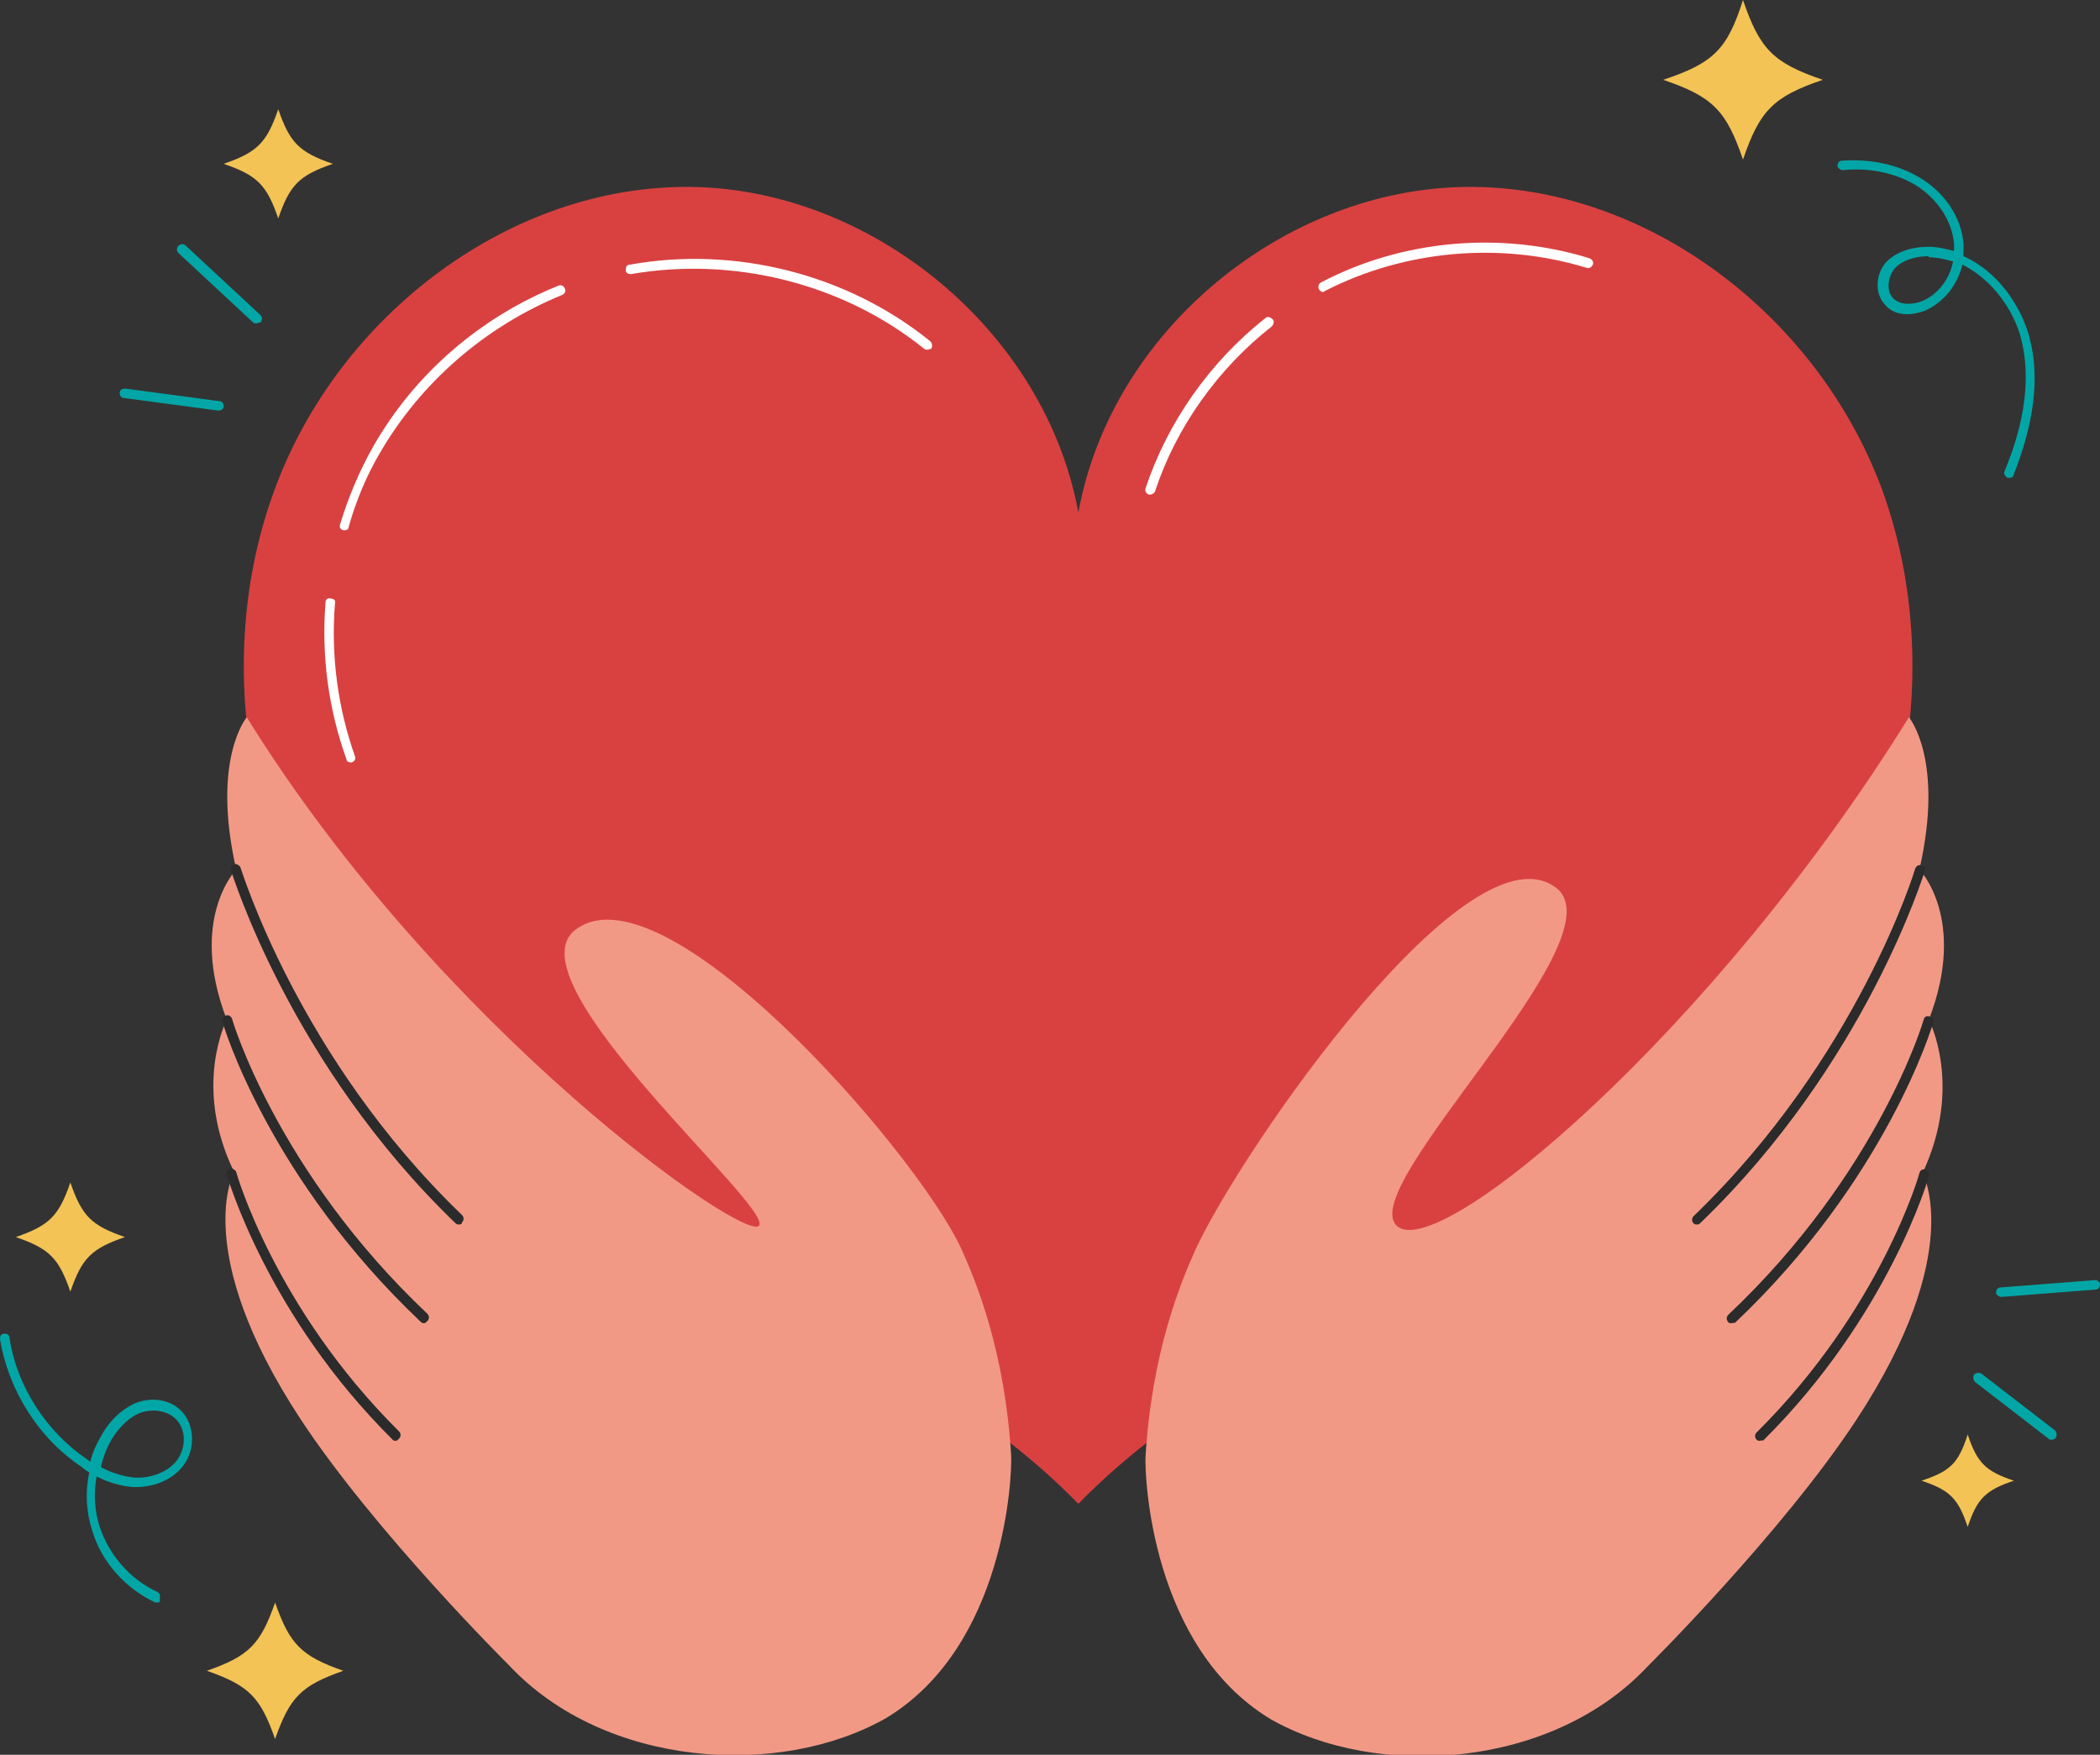
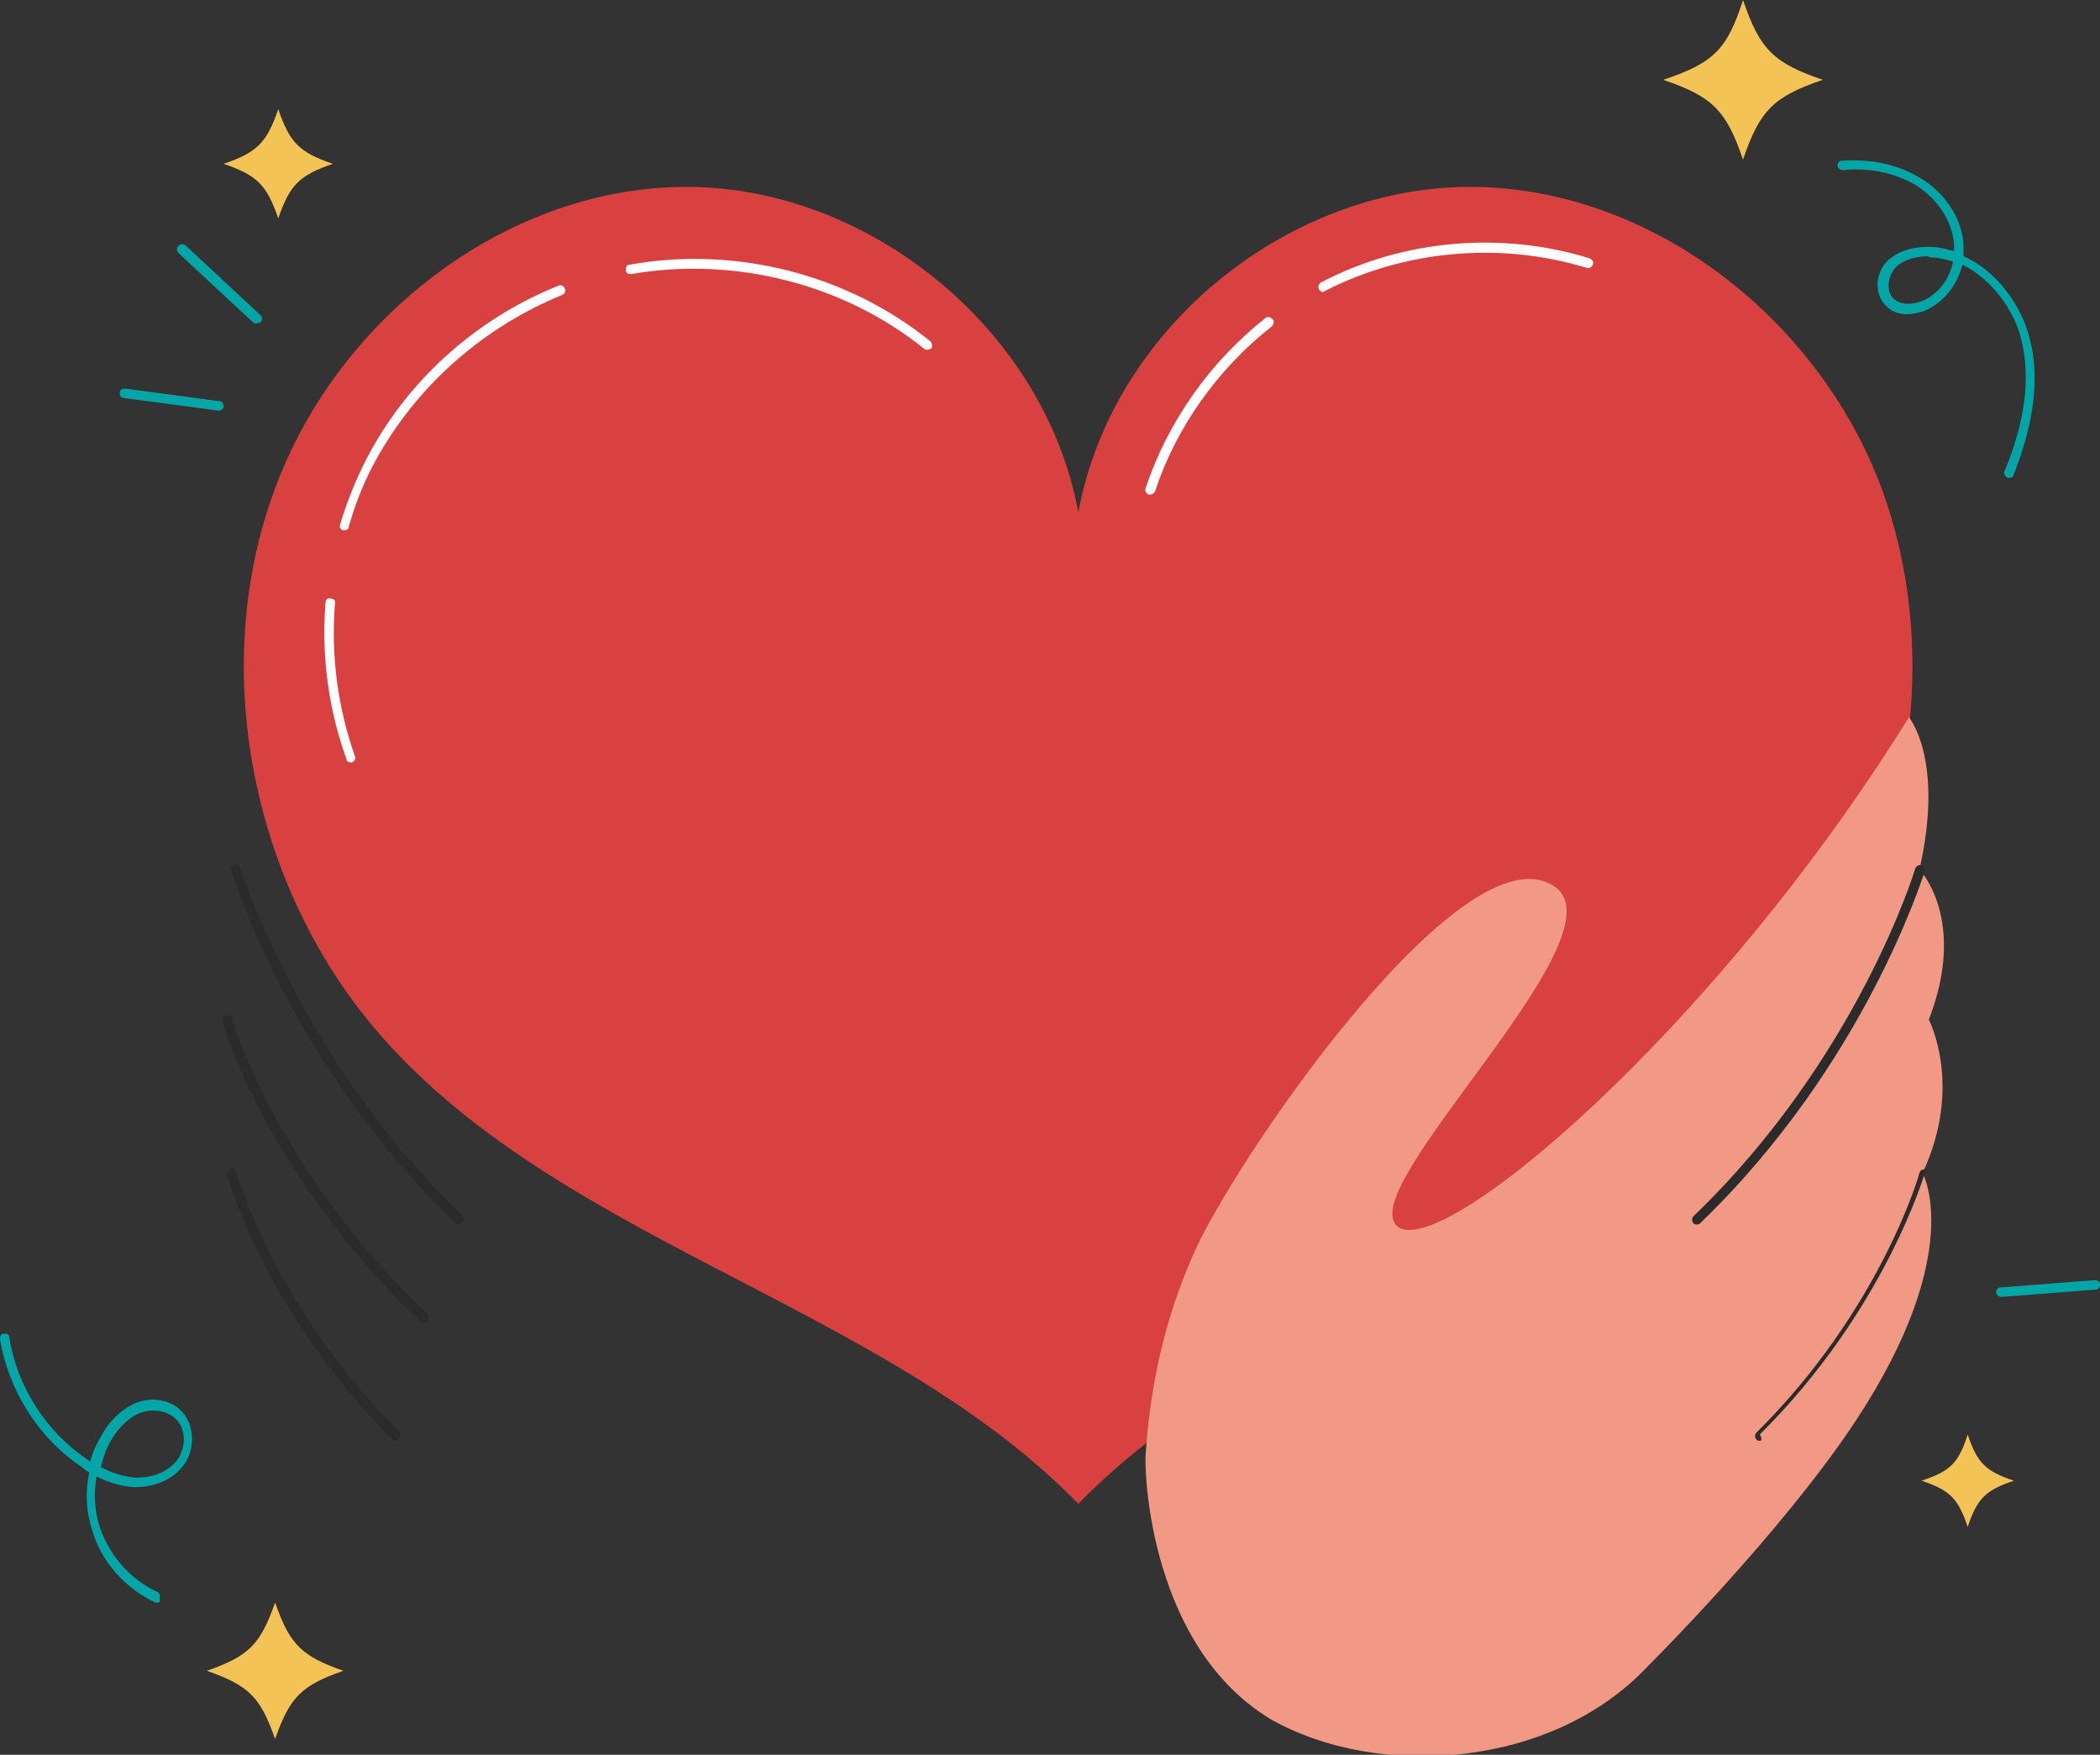
<svg xmlns="http://www.w3.org/2000/svg" version="1.1" x="0px" y="0px" viewBox="0 0 200 167.1" style="enable-background:new 0 0 200 167.1;" xml:space="preserve">
  <rect x="0" y="0" width="200" height="167.1" fill="#333333" stroke="none" />
  <style type="text/css">
	.st0{fill:#D94141;}
	.st1{fill:#FFFFFF;}
	.st2{fill:#F29985;}
	.st3{fill:#2B2B2B;}
	.st4{fill:#F4C356;}
	.st5{fill:#03A6A6;}
</style>
  <g id="BACKGROUND">
</g>
  <g id="OBJECTS">
    <g>
      <g>
        <path class="st0" d="M179.2,46.5c-6.2-16.6-22.5-28.9-39.6-28.7c-17.1,0.2-33.7,13.5-36.9,31c-3.2-17.4-19.8-30.8-36.9-31     c-17.2-0.2-33.5,12.2-39.6,28.7c-6.2,16.6-2.4,36.4,8.4,50.1c16.9,21.4,49.1,27.1,68.1,46.6h0c19-19.5,51.2-25.1,68.1-46.6     C181.6,82.9,185.3,63.1,179.2,46.5z" />
        <g>
          <path class="st1" d="M33.4,72.6c-0.2,0-0.4-0.1-0.4-0.3c-1.7-4.7-2.4-9.8-2-14.9c0-0.3,0.2-0.5,0.5-0.4c0.3,0,0.5,0.2,0.4,0.5      c-0.4,5,0.3,10,1.9,14.5c0.1,0.2,0,0.5-0.3,0.6C33.5,72.6,33.5,72.6,33.4,72.6z" />
          <path class="st1" d="M32.8,50.5c0,0-0.1,0-0.1,0c-0.3-0.1-0.4-0.3-0.3-0.6c0.8-2.6,1.8-5,3.1-7.3c3.9-6.9,10.2-12.4,17.7-15.4      c0.2-0.1,0.5,0,0.6,0.3c0.1,0.2,0,0.5-0.3,0.6c-7.3,3-13.4,8.3-17.3,15c-1.3,2.2-2.3,4.6-3,7.1C33.2,50.4,33,50.5,32.8,50.5z" />
          <path class="st1" d="M88.3,33.3c-0.1,0-0.2,0-0.3-0.1c-7.7-6.2-18.1-8.8-27.9-7.1c-0.3,0-0.5-0.1-0.5-0.4c0-0.3,0.1-0.5,0.4-0.5      c10-1.8,20.7,0.9,28.6,7.3c0.2,0.2,0.2,0.5,0.1,0.7C88.6,33.2,88.5,33.3,88.3,33.3z" />
          <path class="st1" d="M109.5,47.1c0,0-0.1,0-0.1,0c-0.2-0.1-0.4-0.3-0.3-0.6c2.1-6.3,6.1-12,11.4-16.2c0.2-0.2,0.5-0.1,0.7,0.1      c0.2,0.2,0.1,0.5-0.1,0.7c-5.1,4-9.1,9.6-11.1,15.7C109.9,47,109.7,47.1,109.5,47.1z" />
          <path class="st1" d="M126,27.8c-0.2,0-0.3-0.1-0.4-0.3c-0.1-0.2,0-0.5,0.2-0.6c7.8-4.1,17.2-4.9,25.6-2.3      c0.2,0.1,0.4,0.3,0.3,0.6c-0.1,0.2-0.3,0.4-0.6,0.3c-8.2-2.5-17.3-1.7-24.9,2.2C126.1,27.8,126,27.8,126,27.8z" />
        </g>
      </g>
      <g>
        <g>
          <path class="st2" d="M183.7,97.1c3.7-9.6-0.9-14.3-0.9-14.3c2.4-10.5-1-14.5-1-14.5c-18.6,30-45,52.2-48.8,48.4      c-3.8-3.8,20.9-26.8,15.4-32c-8.2-7-30.1,24.7-34.5,34.2c-1.5,3.3-4.2,9.9-4.8,19.8c-0.1,1.8,0.5,18.1,11.9,25      c10.2,5.8,26.8,4.7,35.9-5c0,0,12.8-12.7,19.9-23.5c10.5-16,6.3-23.5,6.3-23.5C187,103.4,183.7,97.1,183.7,97.1z" />
          <g>
            <path class="st3" d="M161.6,116.6c-0.1,0-0.2,0-0.3-0.1c-0.2-0.2-0.2-0.5,0-0.7c15.6-15,21.1-33,21.1-33.1       c0.1-0.2,0.3-0.4,0.6-0.3c0.3,0.1,0.4,0.3,0.3,0.6c-0.1,0.2-5.6,18.3-21.4,33.5C161.8,116.6,161.7,116.6,161.6,116.6z" />
-             <path class="st3" d="M164.9,126c-0.1,0-0.3,0-0.3-0.1c-0.2-0.2-0.2-0.5,0-0.7c14.3-13.5,18.6-28,18.6-28.1       c0.1-0.3,0.3-0.4,0.6-0.3c0.3,0.1,0.4,0.3,0.3,0.6c0,0.1-4.4,14.9-18.9,28.6C165.2,125.9,165,126,164.9,126z" />
-             <path class="st3" d="M167.6,137.2c-0.1,0-0.2,0-0.3-0.1c-0.2-0.2-0.2-0.5,0-0.7c11.8-11.7,15.5-24.6,15.5-24.7       c0.1-0.3,0.3-0.4,0.6-0.3c0.3,0.1,0.4,0.3,0.3,0.6c0,0.1-3.8,13.3-15.8,25.2C167.9,137.1,167.7,137.2,167.6,137.2z" />
+             <path class="st3" d="M167.6,137.2c-0.1,0-0.2,0-0.3-0.1c-0.2-0.2-0.2-0.5,0-0.7c11.8-11.7,15.5-24.6,15.5-24.7       c0.1-0.3,0.3-0.4,0.6-0.3c0,0.1-3.8,13.3-15.8,25.2C167.9,137.1,167.7,137.2,167.6,137.2z" />
          </g>
        </g>
        <g>
          <g>
-             <path class="st2" d="M21.6,97.1c-3.7-9.6,0.9-14.3,0.9-14.3c-2.4-10.5,1-14.5,1-14.5c18.6,30,47.7,50.2,48.8,48.4       c1.2-1.9-23.3-22.8-17.7-28c8.2-7,32.4,20.6,36.9,30.1c1.5,3.3,4.2,9.9,4.8,19.8c0.1,1.8-0.5,18.1-11.9,25       c-10.2,5.8-26.8,4.7-35.9-5c0,0-12.8-12.7-19.9-23.5c-10.5-16-6.3-23.5-6.3-23.5C18.3,103.4,21.6,97.1,21.6,97.1z" />
-           </g>
+             </g>
          <g>
            <path class="st3" d="M43.7,116.6c-0.1,0-0.2,0-0.3-0.1C27.6,101.3,22.1,83.1,22,82.9c-0.1-0.3,0.1-0.5,0.3-0.6       c0.2-0.1,0.5,0.1,0.6,0.3c0.1,0.2,5.5,18.1,21.1,33.1c0.2,0.2,0.2,0.5,0,0.7C44,116.6,43.8,116.6,43.7,116.6z" />
            <path class="st3" d="M40.4,126c-0.1,0-0.2,0-0.3-0.1c-14.5-13.7-18.9-28.4-18.9-28.6c-0.1-0.3,0.1-0.5,0.3-0.6       c0.3-0.1,0.5,0.1,0.6,0.3c0,0.1,4.3,14.6,18.6,28.1c0.2,0.2,0.2,0.5,0,0.7C40.6,125.9,40.5,126,40.4,126z" />
            <path class="st3" d="M37.7,137.2c-0.1,0-0.2,0-0.3-0.1c-12-11.9-15.7-25-15.8-25.2c-0.1-0.3,0.1-0.5,0.3-0.6       c0.2-0.1,0.5,0.1,0.6,0.3c0,0.1,3.7,13,15.5,24.7c0.2,0.2,0.2,0.5,0,0.7C37.9,137.1,37.8,137.2,37.7,137.2z" />
          </g>
        </g>
      </g>
      <g>
        <path class="st4" d="M21.3,15.6c3.2,1.1,4.1,2,5.2,5.2c1.1-3.2,2-4.1,5.2-5.2c-3.2-1.1-4.1-2-5.2-5.2     C25.4,13.6,24.5,14.5,21.3,15.6z" />
        <path class="st4" d="M183,141c2.7,0.9,3.5,1.7,4.4,4.4c0.9-2.7,1.7-3.5,4.4-4.4c-2.7-0.9-3.5-1.7-4.4-4.4     C186.5,139.4,185.7,140.1,183,141z" />
-         <path class="st4" d="M1.5,117.8c3.2,1.1,4.1,2,5.2,5.2c1.1-3.2,2-4.1,5.2-5.2c-3.2-1.1-4.1-2-5.2-5.2     C5.6,115.8,4.7,116.7,1.5,117.8z" />
        <path class="st4" d="M158.4,7.6c4.7,1.6,6,2.9,7.6,7.6c1.6-4.7,2.9-6,7.6-7.6c-4.7-1.6-6-2.9-7.6-7.6     C164.5,4.7,163.2,6,158.4,7.6z" />
        <path class="st4" d="M19.7,159.1c4,1.4,5.1,2.5,6.5,6.5c1.4-4,2.5-5.1,6.5-6.5c-4-1.4-5.1-2.5-6.5-6.5     C24.8,156.6,23.7,157.7,19.7,159.1z" />
        <path class="st5" d="M15,152.6c-0.1,0-0.1,0-0.2,0c-2.8-1.3-5.1-3.8-6-6.8c-0.6-1.8-0.7-3.7-0.3-5.6c-0.2-0.1-0.5-0.3-0.7-0.5     c-4.1-2.7-7-7.3-7.8-12.2c0-0.3,0.1-0.5,0.4-0.5s0.5,0.1,0.5,0.4c0.7,4.6,3.5,8.9,7.3,11.5c0.1,0.1,0.3,0.2,0.4,0.3     c0.2-0.9,0.6-1.7,1-2.4c0.8-1.5,1.9-2.5,3.1-3.1c1.5-0.7,3.3-0.5,4.4,0.5c1.4,1.2,1.6,3.7,0.4,5.3c-1,1.4-2.9,2.2-4.9,2.1     c-1.1-0.1-2.2-0.4-3.4-1c-0.3,1.6-0.2,3.3,0.3,4.8c0.9,2.7,2.9,5,5.5,6.2c0.2,0.1,0.3,0.4,0.2,0.6     C15.3,152.5,15.2,152.6,15,152.6z M9.6,139.7c1.1,0.6,2.2,0.9,3.2,1c1.7,0.1,3.3-0.6,4.1-1.7c0.9-1.3,0.8-3.1-0.3-4     c-0.8-0.7-2.2-0.9-3.4-0.4c-1.3,0.6-2.2,1.8-2.7,2.7C10.1,138,9.8,138.9,9.6,139.7z" />
        <path class="st5" d="M191.4,45.5c-0.1,0-0.1,0-0.2,0c-0.2-0.1-0.4-0.4-0.3-0.6c2-4.8,2.5-9,1.6-12.6c-0.7-2.8-2.8-5.7-5.6-7.1     c-0.5,2-1.8,3.6-3.6,4.4c-1.1,0.4-2.7,0.6-3.7-0.5c-1.2-1.2-0.9-3.2,0.1-4.2c0.9-0.9,2.3-1.4,4-1.4c0.8,0,1.6,0.2,2.4,0.4     c0-0.2,0-0.5,0-0.7c-0.2-2.2-1.6-4.3-3.7-5.6c-2.4-1.4-5-1.6-6.9-1.4c-0.2,0-0.5-0.2-0.5-0.4c0-0.3,0.2-0.5,0.4-0.5     c2.8-0.2,5.4,0.4,7.4,1.6c2.4,1.4,4,3.8,4.2,6.3c0,0.4,0,0.8,0,1.2c3.2,1.4,5.5,4.7,6.3,7.8c1,3.8,0.4,8.2-1.6,13.2     C191.7,45.4,191.6,45.5,191.4,45.5z M183.6,24.4c-0.8,0-2.2,0.2-3.1,1.1c-0.7,0.8-0.9,2.2-0.2,2.9c0.7,0.7,1.8,0.6,2.7,0.3     c1.5-0.6,2.7-2.1,3-3.8c-0.7-0.2-1.5-0.4-2.3-0.4C183.7,24.4,183.6,24.4,183.6,24.4z" />
        <path class="st5" d="M24.4,30.8c-0.1,0-0.2,0-0.3-0.1L17,24.1c-0.2-0.2-0.2-0.5,0-0.7c0.2-0.2,0.5-0.2,0.7,0l7.1,6.6     c0.2,0.2,0.2,0.5,0,0.7C24.7,30.7,24.5,30.8,24.4,30.8z" />
        <path class="st5" d="M20.8,39.1C20.8,39.1,20.8,39.1,20.8,39.1l-9-1.2c-0.3,0-0.4-0.3-0.4-0.5c0-0.3,0.3-0.4,0.5-0.4l9,1.2     c0.3,0,0.4,0.3,0.4,0.5C21.3,38.9,21.1,39.1,20.8,39.1z" />
-         <path class="st5" d="M195.4,137.1c-0.1,0-0.2,0-0.3-0.1l-7-5.4c-0.2-0.2-0.2-0.5-0.1-0.7c0.2-0.2,0.5-0.2,0.7-0.1l7,5.4     c0.2,0.2,0.2,0.5,0.1,0.7C195.7,137,195.6,137.1,195.4,137.1z" />
        <path class="st5" d="M190.6,123.5c-0.2,0-0.5-0.2-0.5-0.4c0-0.3,0.2-0.5,0.4-0.5l9-0.7c0.3,0,0.5,0.2,0.5,0.4     c0,0.3-0.2,0.5-0.4,0.5L190.6,123.5C190.6,123.5,190.6,123.5,190.6,123.5z" />
      </g>
    </g>
  </g>
  <g id="TEXTS">
</g>
</svg>